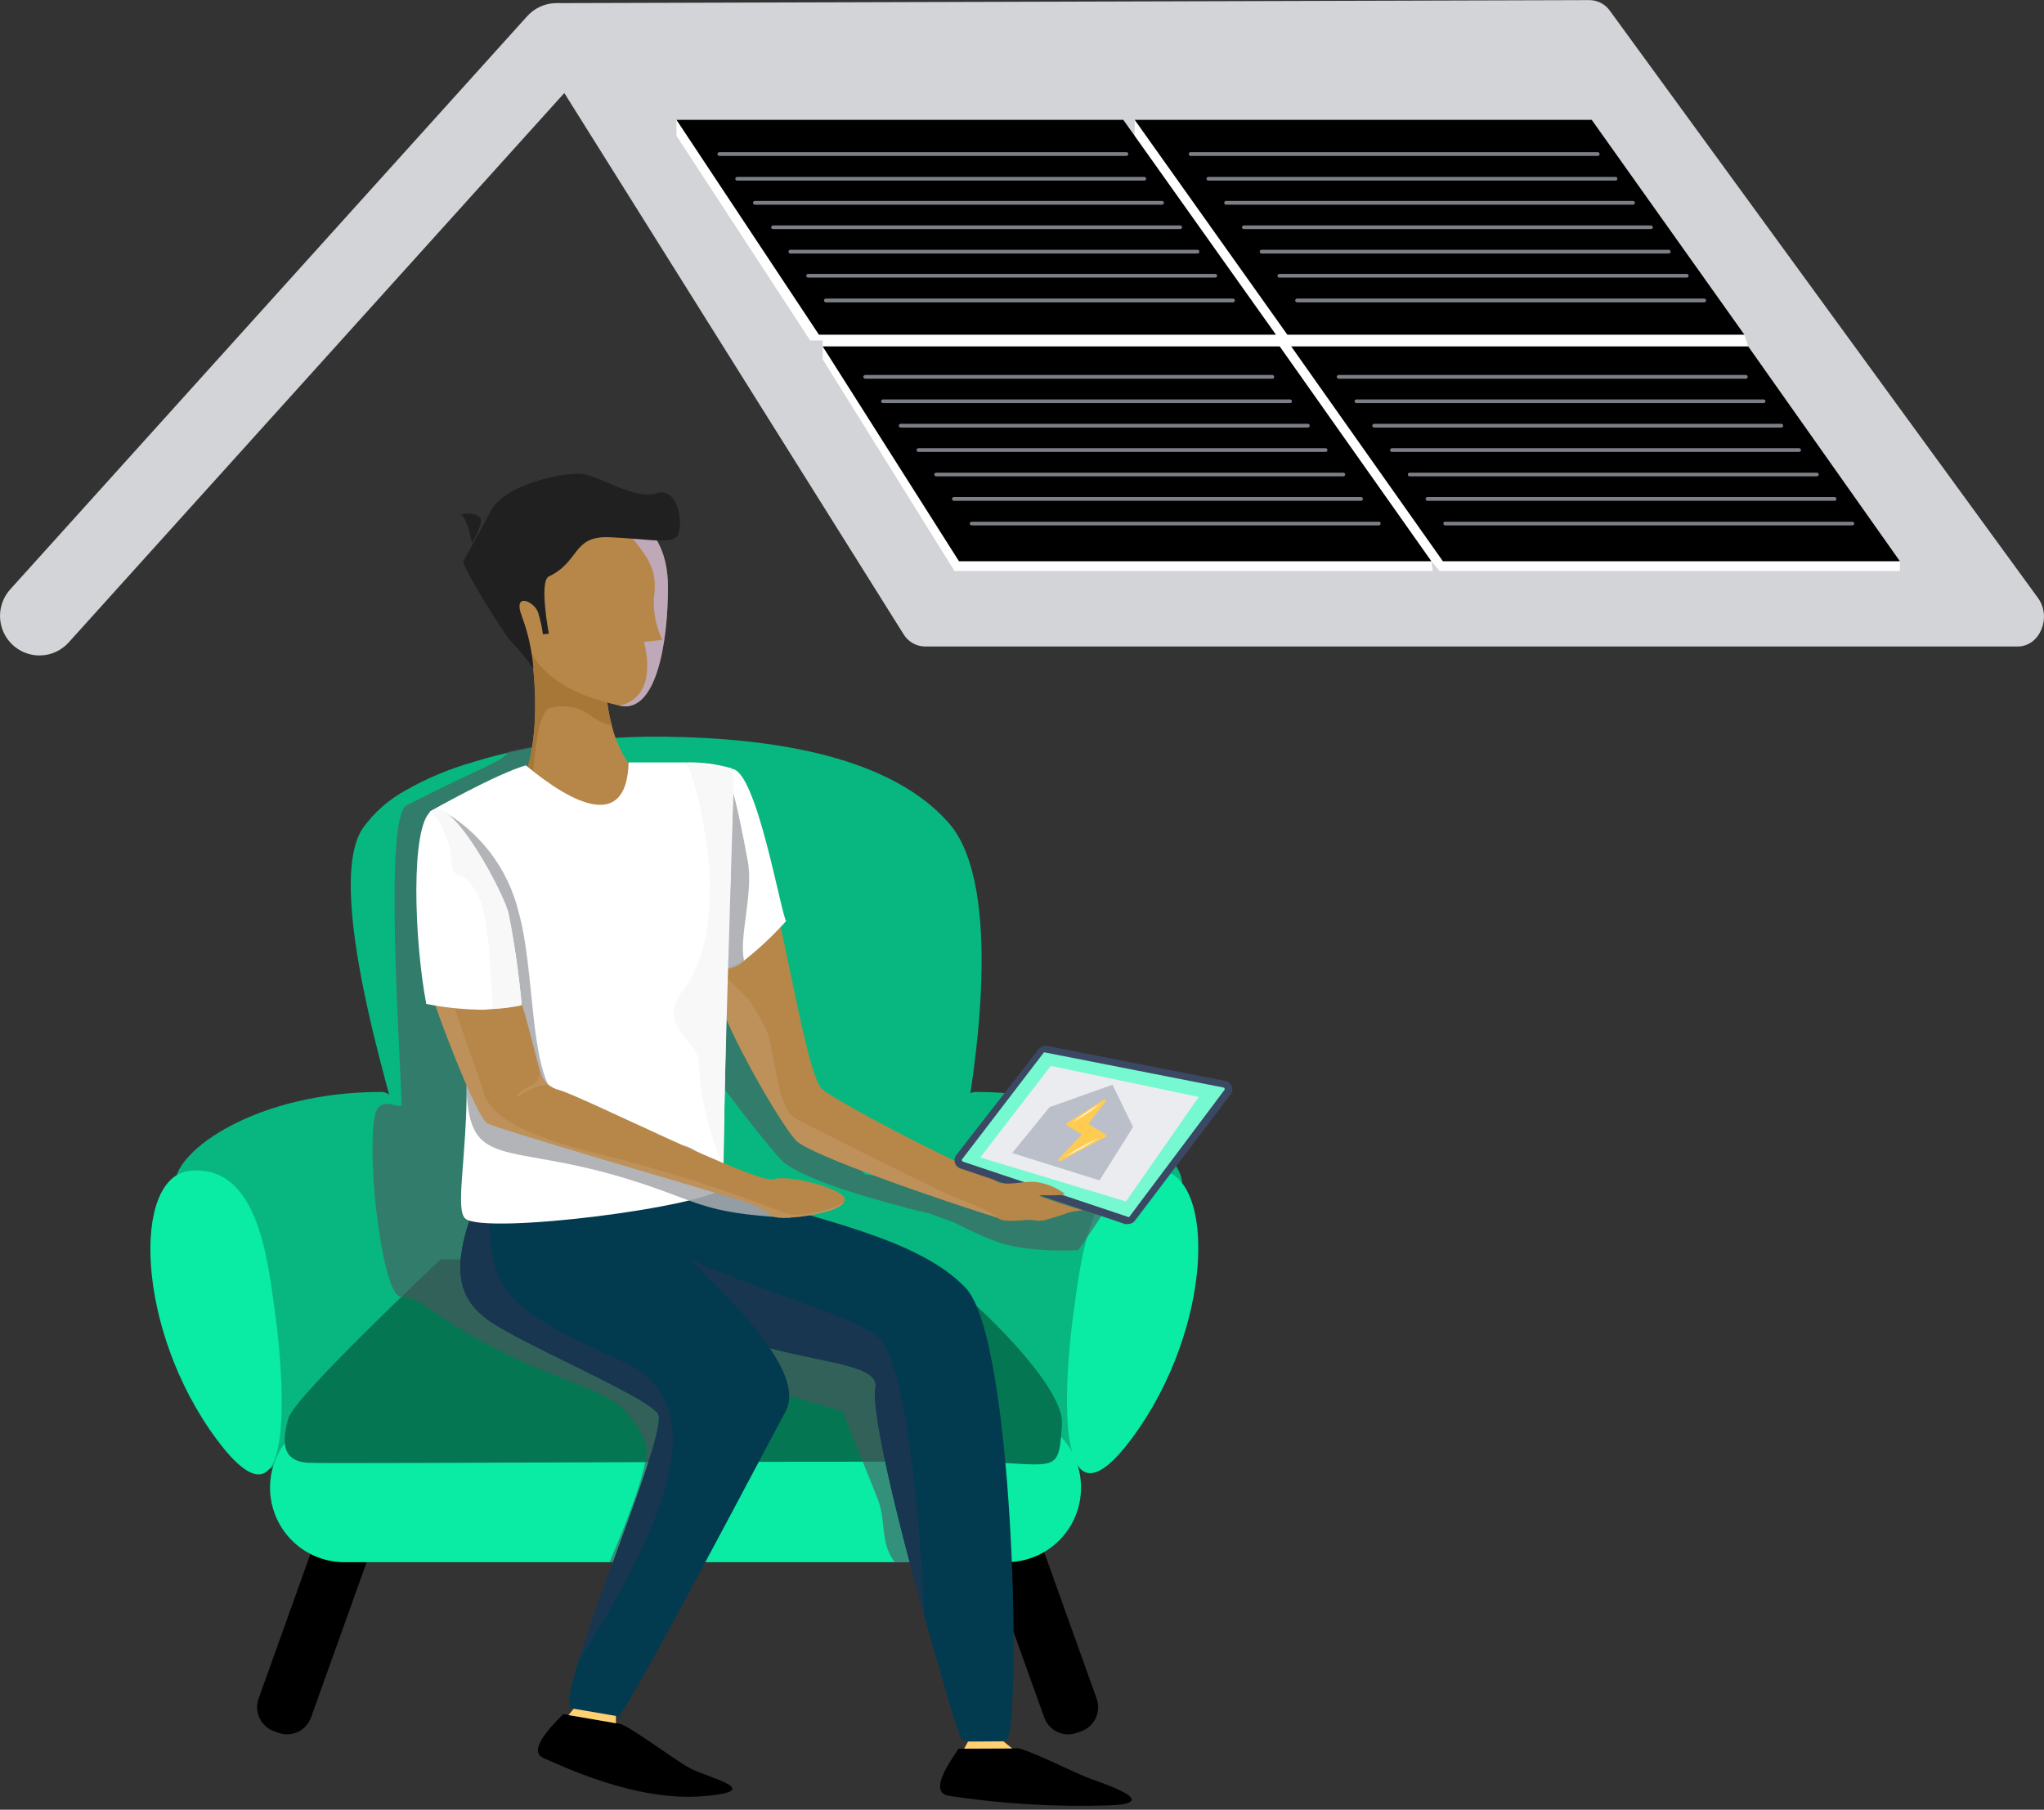
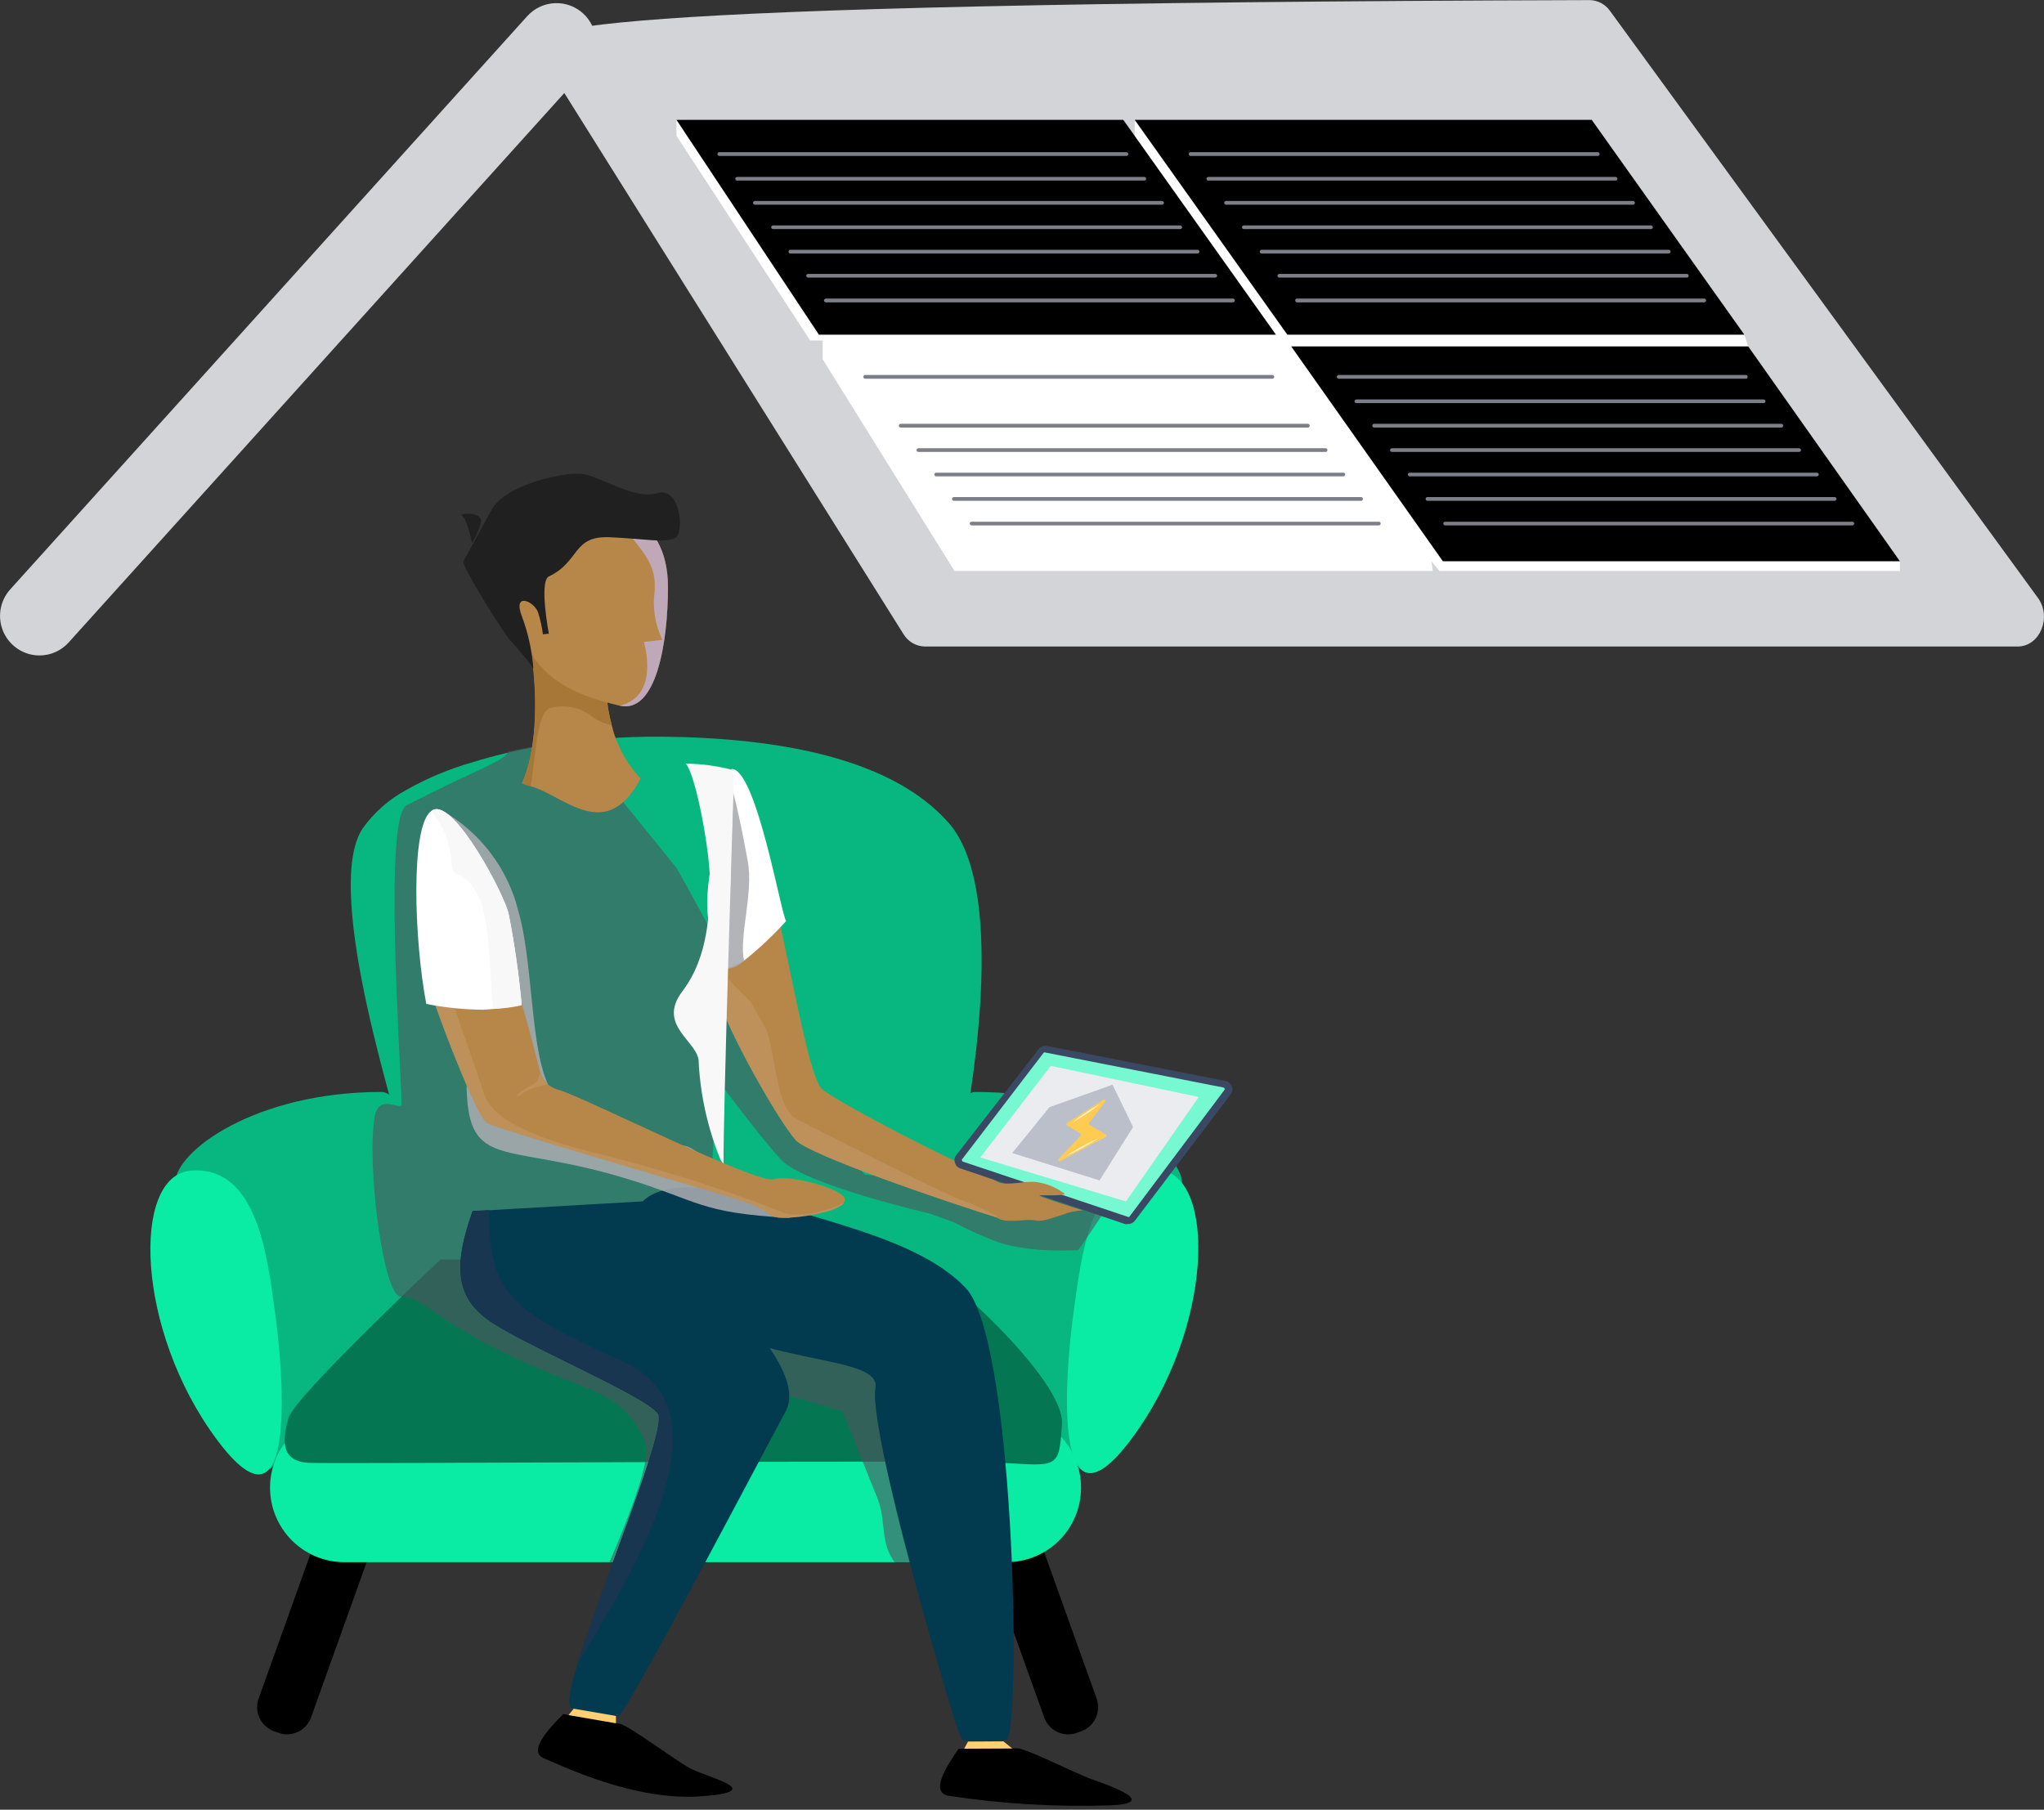
<svg xmlns="http://www.w3.org/2000/svg" width="227" height="201" viewBox="0 0 227 201" fill="none">
  <rect x="0" y="0" width="227" height="201" fill="#333333" stroke="none" />
-   <path d="M59.675 5.553L100.33 70.417C100.577 70.833 100.926 71.18 101.344 71.422C101.762 71.665 102.235 71.797 102.718 71.805H224.075C226.546 71.805 227.896 68.55 226.319 66.396L178.799 1.208C178.545 0.844 178.207 0.545 177.815 0.337C177.423 0.129 176.986 0.017 176.542 0.012L62.039 0.347C59.675 0.347 58.302 3.375 59.675 5.553Z" fill="#D3D4D7" />
+   <path d="M59.675 5.553L100.33 70.417C100.577 70.833 100.926 71.18 101.344 71.422C101.762 71.665 102.235 71.797 102.718 71.805H224.075C226.546 71.805 227.896 68.55 226.319 66.396L178.799 1.208C178.545 0.844 178.207 0.545 177.815 0.337C177.423 0.129 176.986 0.017 176.542 0.012C59.675 0.347 58.302 3.375 59.675 5.553Z" fill="#D3D4D7" />
  <path d="M75.125 13.309V15.08L89.978 37.818H91.364V39.901L106.002 63.417H159.122L158.967 62.34L159.874 63.417H211.001V62.34L194.153 38.476L193.724 37.172L126.013 13.309V16.133L75.125 13.309Z" fill="white" />
  <path d="M193.724 37.172H142.967L126.013 13.309H176.769L193.724 37.172Z" fill="black" />
  <path d="M211.001 62.338H160.244L143.397 38.475H194.154L211.001 62.338Z" fill="black" />
  <path d="M141.702 37.172H90.946L75.125 13.309H124.747L141.702 37.172Z" fill="black" />
-   <path d="M158.967 62.338H106.503L91.364 38.475H142.12L158.967 62.338Z" fill="black" />
  <path d="M4.382 72.799C3.535 72.798 2.706 72.551 1.995 72.087C1.285 71.624 0.724 70.964 0.381 70.188C0.037 69.411 -0.075 68.552 0.059 67.713C0.193 66.874 0.566 66.093 1.134 65.462L58.553 1.795C58.939 1.367 59.405 1.019 59.925 0.771C60.444 0.524 61.008 0.381 61.583 0.351C62.158 0.322 62.733 0.406 63.275 0.6C63.817 0.793 64.317 1.091 64.744 1.478C65.171 1.865 65.518 2.332 65.765 2.853C66.012 3.374 66.155 3.939 66.184 4.515C66.213 5.091 66.129 5.667 65.936 6.211C65.744 6.755 65.446 7.255 65.06 7.683L7.63 71.35C7.22 71.807 6.719 72.172 6.16 72.421C5.6 72.671 4.994 72.799 4.382 72.799Z" fill="#D3D4D7" />
  <path d="M141.308 42.065H96.08C96.027 42.062 95.977 42.04 95.939 42.003C95.902 41.965 95.88 41.915 95.877 41.862C95.877 41.807 95.898 41.754 95.936 41.714C95.973 41.674 96.025 41.65 96.08 41.647H141.308C141.363 41.65 141.414 41.674 141.452 41.714C141.49 41.754 141.511 41.807 141.511 41.862C141.508 41.915 141.486 41.965 141.448 42.003C141.411 42.04 141.361 42.062 141.308 42.065Z" fill="#7C7F87" />
-   <path d="M143.278 44.77H98.05C97.996 44.77 97.944 44.749 97.906 44.711C97.868 44.672 97.847 44.621 97.847 44.567C97.85 44.514 97.872 44.464 97.91 44.426C97.947 44.389 97.997 44.366 98.05 44.363H143.278C143.331 44.366 143.381 44.389 143.418 44.426C143.456 44.464 143.478 44.514 143.481 44.567C143.481 44.621 143.46 44.672 143.421 44.711C143.383 44.749 143.332 44.77 143.278 44.77Z" fill="#7C7F87" />
  <path d="M145.248 47.487H100.02C99.967 47.484 99.917 47.462 99.88 47.424C99.842 47.387 99.82 47.337 99.817 47.284C99.817 47.229 99.838 47.176 99.876 47.136C99.913 47.096 99.965 47.071 100.02 47.068H145.248C145.276 47.068 145.303 47.074 145.329 47.085C145.354 47.096 145.377 47.112 145.396 47.132C145.415 47.152 145.43 47.176 145.439 47.202C145.449 47.228 145.453 47.256 145.451 47.284C145.451 47.31 145.446 47.337 145.436 47.362C145.425 47.386 145.41 47.409 145.392 47.428C145.373 47.447 145.35 47.462 145.326 47.472C145.301 47.482 145.275 47.487 145.248 47.487Z" fill="#7C7F87" />
  <path d="M147.218 50.192H101.99C101.936 50.192 101.885 50.171 101.846 50.133C101.808 50.094 101.787 50.043 101.787 49.989C101.79 49.936 101.812 49.886 101.85 49.848C101.887 49.81 101.937 49.788 101.99 49.785H147.218C147.272 49.785 147.324 49.807 147.362 49.845C147.4 49.883 147.421 49.935 147.421 49.989C147.423 50.016 147.419 50.043 147.409 50.069C147.4 50.094 147.385 50.117 147.365 50.136C147.346 50.156 147.323 50.171 147.298 50.18C147.272 50.19 147.245 50.194 147.218 50.192Z" fill="#7C7F87" />
  <path d="M149.188 52.907H103.972C103.917 52.907 103.864 52.886 103.824 52.849C103.784 52.811 103.76 52.759 103.757 52.704C103.757 52.676 103.763 52.649 103.774 52.623C103.785 52.598 103.801 52.575 103.821 52.556C103.841 52.536 103.865 52.522 103.891 52.512C103.917 52.503 103.944 52.499 103.972 52.5H149.188C149.215 52.499 149.242 52.503 149.268 52.512C149.293 52.522 149.316 52.537 149.336 52.556C149.355 52.575 149.37 52.599 149.379 52.624C149.389 52.649 149.393 52.677 149.391 52.704C149.391 52.758 149.37 52.81 149.332 52.848C149.294 52.886 149.242 52.907 149.188 52.907Z" fill="#7C7F87" />
  <path d="M151.158 55.624H105.942C105.885 55.624 105.83 55.601 105.79 55.561C105.75 55.52 105.727 55.466 105.727 55.408C105.73 55.353 105.754 55.302 105.794 55.264C105.834 55.226 105.887 55.205 105.942 55.205H151.158C151.212 55.205 151.264 55.227 151.302 55.265C151.34 55.303 151.361 55.355 151.361 55.408C151.363 55.436 151.359 55.464 151.349 55.49C151.34 55.516 151.325 55.54 151.306 55.56C151.287 55.58 151.264 55.596 151.239 55.607C151.213 55.618 151.186 55.624 151.158 55.624Z" fill="#7C7F87" />
  <path d="M153.128 58.353H107.912C107.857 58.353 107.804 58.332 107.764 58.294C107.724 58.256 107.7 58.204 107.697 58.149C107.697 58.121 107.703 58.094 107.714 58.068C107.725 58.043 107.741 58.02 107.761 58.001C107.781 57.982 107.805 57.967 107.831 57.958C107.857 57.948 107.885 57.944 107.912 57.946H153.128C153.155 57.944 153.183 57.948 153.208 57.958C153.233 57.967 153.257 57.982 153.276 58.001C153.295 58.021 153.31 58.044 153.319 58.069C153.329 58.095 153.333 58.122 153.331 58.149C153.331 58.203 153.31 58.255 153.272 58.293C153.234 58.331 153.182 58.353 153.128 58.353Z" fill="#7C7F87" />
  <path d="M125.117 17.317H79.877C79.825 17.314 79.775 17.292 79.737 17.255C79.7 17.217 79.677 17.167 79.674 17.114C79.674 17.059 79.695 17.006 79.733 16.966C79.771 16.925 79.823 16.901 79.877 16.898H125.105C125.16 16.901 125.212 16.925 125.25 16.966C125.288 17.006 125.309 17.059 125.308 17.114C125.306 17.165 125.285 17.213 125.25 17.251C125.215 17.288 125.168 17.312 125.117 17.317Z" fill="#7C7F87" />
  <path d="M127.088 20.057H81.859C81.806 20.057 81.754 20.036 81.716 19.998C81.678 19.959 81.656 19.908 81.656 19.854C81.659 19.801 81.682 19.751 81.719 19.713C81.757 19.676 81.807 19.653 81.859 19.65H127.088C127.14 19.653 127.19 19.676 127.228 19.713C127.265 19.751 127.288 19.801 127.291 19.854C127.291 19.908 127.269 19.959 127.231 19.998C127.193 20.036 127.141 20.057 127.088 20.057Z" fill="#7C7F87" />
  <path d="M129.058 22.737H83.83C83.777 22.734 83.727 22.712 83.689 22.674C83.652 22.637 83.629 22.587 83.627 22.534C83.626 22.479 83.647 22.426 83.685 22.386C83.723 22.346 83.775 22.321 83.83 22.318H129.058C129.113 22.321 129.164 22.346 129.202 22.386C129.24 22.426 129.261 22.479 129.261 22.534C129.258 22.587 129.235 22.637 129.198 22.674C129.161 22.712 129.111 22.734 129.058 22.737Z" fill="#7C7F87" />
  <path d="M131.028 25.442H85.847C85.821 25.442 85.794 25.437 85.77 25.427C85.745 25.416 85.723 25.401 85.704 25.383C85.685 25.364 85.67 25.341 85.66 25.317C85.65 25.292 85.644 25.265 85.644 25.239C85.647 25.186 85.67 25.136 85.707 25.098C85.745 25.06 85.794 25.038 85.847 25.035H131.075C131.128 25.038 131.178 25.06 131.216 25.098C131.253 25.136 131.276 25.186 131.278 25.239C131.279 25.27 131.273 25.301 131.26 25.329C131.247 25.358 131.228 25.383 131.203 25.402C131.179 25.422 131.151 25.436 131.12 25.443C131.09 25.45 131.058 25.449 131.028 25.442Z" fill="#7C7F87" />
  <path d="M132.998 28.159H87.77C87.717 28.156 87.667 28.134 87.629 28.096C87.592 28.059 87.57 28.009 87.567 27.956C87.567 27.901 87.588 27.848 87.625 27.807C87.663 27.767 87.715 27.743 87.77 27.74H132.998C133.053 27.743 133.104 27.767 133.142 27.807C133.18 27.848 133.201 27.901 133.201 27.956C133.198 28.009 133.176 28.059 133.138 28.096C133.101 28.134 133.051 28.156 132.998 28.159Z" fill="#7C7F87" />
  <path d="M134.968 30.829H89.74C89.686 30.829 89.634 30.807 89.596 30.769C89.558 30.731 89.537 30.679 89.537 30.625C89.54 30.572 89.562 30.522 89.599 30.485C89.637 30.447 89.687 30.425 89.74 30.422H134.968C135.021 30.425 135.071 30.447 135.108 30.485C135.146 30.522 135.168 30.572 135.171 30.625C135.171 30.652 135.166 30.678 135.155 30.703C135.145 30.728 135.13 30.75 135.111 30.769C135.092 30.788 135.07 30.803 135.045 30.813C135.021 30.823 134.994 30.829 134.968 30.829Z" fill="#7C7F87" />
  <path d="M136.938 33.581H91.71C91.657 33.578 91.607 33.556 91.57 33.518C91.532 33.481 91.51 33.431 91.507 33.377C91.507 33.322 91.528 33.269 91.566 33.229C91.603 33.189 91.655 33.165 91.71 33.162H136.938C136.993 33.165 137.044 33.189 137.082 33.229C137.12 33.269 137.141 33.322 137.141 33.377C137.138 33.431 137.116 33.481 137.078 33.518C137.041 33.556 136.991 33.578 136.938 33.581Z" fill="#7C7F87" />
  <path d="M177.438 17.317H132.222C132.195 17.317 132.169 17.312 132.144 17.302C132.119 17.292 132.097 17.277 132.078 17.258C132.059 17.239 132.044 17.216 132.034 17.192C132.024 17.167 132.019 17.141 132.019 17.114C132.017 17.086 132.021 17.058 132.031 17.032C132.04 17.006 132.055 16.982 132.074 16.962C132.093 16.942 132.116 16.926 132.141 16.915C132.167 16.904 132.194 16.898 132.222 16.898H177.438C177.495 16.898 177.549 16.921 177.59 16.962C177.63 17.002 177.653 17.057 177.653 17.114C177.65 17.169 177.626 17.221 177.586 17.259C177.546 17.296 177.493 17.317 177.438 17.317Z" fill="#7C7F87" />
  <path d="M179.42 20.057H134.192C134.165 20.059 134.138 20.055 134.112 20.045C134.087 20.036 134.064 20.021 134.044 20.002C134.025 19.982 134.01 19.959 134.001 19.934C133.991 19.908 133.987 19.881 133.989 19.854C133.989 19.8 134.01 19.748 134.048 19.71C134.086 19.672 134.138 19.65 134.192 19.65H179.42C179.473 19.653 179.523 19.676 179.56 19.713C179.598 19.751 179.62 19.801 179.623 19.854C179.623 19.908 179.601 19.959 179.563 19.998C179.525 20.036 179.474 20.057 179.42 20.057Z" fill="#7C7F87" />
  <path d="M181.366 22.737H136.162C136.108 22.737 136.056 22.716 136.018 22.678C135.98 22.64 135.959 22.588 135.959 22.534C135.957 22.506 135.961 22.478 135.971 22.452C135.98 22.426 135.995 22.402 136.014 22.382C136.033 22.362 136.056 22.346 136.081 22.335C136.107 22.324 136.134 22.318 136.162 22.318H181.366C181.421 22.321 181.473 22.346 181.51 22.386C181.548 22.426 181.569 22.479 181.569 22.534C181.566 22.587 181.544 22.637 181.506 22.674C181.469 22.712 181.419 22.734 181.366 22.737Z" fill="#7C7F87" />
  <path d="M183.36 25.442H138.132C138.105 25.442 138.079 25.437 138.054 25.427C138.03 25.416 138.007 25.401 137.988 25.383C137.97 25.364 137.955 25.341 137.944 25.317C137.934 25.292 137.929 25.265 137.929 25.239C137.932 25.186 137.954 25.136 137.992 25.098C138.029 25.06 138.079 25.038 138.132 25.035H183.36C183.413 25.038 183.463 25.06 183.5 25.098C183.538 25.136 183.56 25.186 183.563 25.239C183.563 25.265 183.558 25.292 183.548 25.317C183.537 25.341 183.522 25.364 183.504 25.383C183.485 25.401 183.462 25.416 183.438 25.427C183.413 25.437 183.387 25.442 183.36 25.442Z" fill="#7C7F87" />
  <path d="M185.33 28.159H140.102C140.049 28.156 139.999 28.134 139.962 28.096C139.924 28.059 139.902 28.009 139.899 27.956C139.899 27.901 139.92 27.848 139.958 27.807C139.995 27.767 140.047 27.743 140.102 27.74H185.33C185.385 27.743 185.437 27.767 185.474 27.807C185.512 27.848 185.533 27.901 185.533 27.956C185.53 28.009 185.508 28.059 185.47 28.096C185.433 28.134 185.383 28.156 185.33 28.159Z" fill="#7C7F87" />
  <path d="M187.336 30.829H142.072C142.018 30.829 141.967 30.807 141.928 30.769C141.89 30.731 141.869 30.679 141.869 30.625C141.872 30.572 141.894 30.522 141.932 30.485C141.969 30.447 142.019 30.425 142.072 30.422H187.336C187.389 30.425 187.439 30.447 187.476 30.485C187.514 30.522 187.536 30.572 187.539 30.625C187.539 30.679 187.517 30.731 187.479 30.769C187.441 30.807 187.39 30.829 187.336 30.829Z" fill="#7C7F87" />
  <path d="M189.27 33.581H144.042C143.989 33.578 143.939 33.556 143.902 33.518C143.864 33.481 143.842 33.431 143.839 33.377C143.839 33.322 143.86 33.269 143.898 33.229C143.936 33.189 143.987 33.165 144.042 33.162H189.27C189.325 33.165 189.377 33.189 189.414 33.229C189.452 33.269 189.473 33.322 189.473 33.377C189.47 33.431 189.448 33.481 189.41 33.518C189.373 33.556 189.323 33.578 189.27 33.581Z" fill="#7C7F87" />
  <path d="M193.891 42.065H148.675C148.62 42.065 148.567 42.044 148.527 42.007C148.487 41.969 148.463 41.917 148.46 41.862C148.46 41.805 148.482 41.75 148.523 41.71C148.563 41.669 148.618 41.647 148.675 41.647H193.891C193.919 41.646 193.946 41.652 193.971 41.663C193.997 41.674 194.02 41.69 194.039 41.71C194.058 41.73 194.073 41.754 194.082 41.78C194.091 41.806 194.096 41.834 194.094 41.862C194.094 41.916 194.073 41.968 194.034 42.006C193.996 42.044 193.945 42.065 193.891 42.065Z" fill="#7C7F87" />
  <path d="M195.861 44.77H150.645C150.617 44.772 150.59 44.768 150.564 44.758C150.537 44.749 150.514 44.734 150.494 44.715C150.473 44.696 150.457 44.673 150.446 44.648C150.435 44.622 150.43 44.594 150.43 44.567C150.433 44.512 150.457 44.46 150.497 44.422C150.537 44.384 150.59 44.363 150.645 44.363H195.861C195.915 44.363 195.966 44.385 196.004 44.423C196.043 44.461 196.064 44.513 196.064 44.567C196.066 44.594 196.062 44.621 196.052 44.647C196.042 44.672 196.028 44.695 196.008 44.715C195.989 44.734 195.966 44.749 195.941 44.758C195.915 44.768 195.888 44.772 195.861 44.77Z" fill="#7C7F87" />
  <path d="M197.831 47.487H152.615C152.56 47.487 152.507 47.466 152.467 47.428C152.427 47.391 152.403 47.339 152.4 47.284C152.4 47.227 152.423 47.172 152.463 47.132C152.503 47.091 152.558 47.068 152.615 47.068H197.831C197.859 47.068 197.886 47.074 197.911 47.085C197.937 47.096 197.96 47.112 197.979 47.132C197.998 47.152 198.013 47.176 198.022 47.202C198.032 47.228 198.036 47.256 198.034 47.284C198.034 47.31 198.029 47.337 198.018 47.362C198.008 47.386 197.993 47.409 197.974 47.428C197.956 47.447 197.933 47.462 197.909 47.472C197.884 47.482 197.858 47.487 197.831 47.487Z" fill="#7C7F87" />
  <path d="M199.801 50.192H154.585C154.557 50.194 154.53 50.19 154.504 50.18C154.478 50.171 154.454 50.156 154.434 50.137C154.413 50.118 154.397 50.095 154.387 50.069C154.376 50.044 154.37 50.016 154.37 49.989C154.373 49.934 154.397 49.882 154.437 49.844C154.477 49.806 154.53 49.785 154.585 49.785H199.801C199.856 49.785 199.909 49.806 199.949 49.844C199.989 49.882 200.013 49.934 200.016 49.989C200.016 50.016 200.01 50.044 199.999 50.069C199.988 50.095 199.972 50.118 199.952 50.137C199.932 50.156 199.908 50.171 199.882 50.18C199.856 50.19 199.829 50.194 199.801 50.192Z" fill="#7C7F87" />
  <path d="M201.771 52.907H156.555C156.501 52.907 156.45 52.886 156.412 52.848C156.373 52.81 156.352 52.758 156.352 52.704C156.35 52.677 156.354 52.649 156.364 52.624C156.374 52.599 156.388 52.575 156.408 52.556C156.427 52.537 156.45 52.522 156.475 52.512C156.501 52.503 156.528 52.499 156.555 52.5H201.771C201.799 52.499 201.827 52.503 201.853 52.512C201.879 52.522 201.902 52.536 201.922 52.556C201.943 52.575 201.959 52.598 201.97 52.623C201.981 52.649 201.986 52.676 201.986 52.704C201.983 52.759 201.959 52.811 201.919 52.849C201.879 52.886 201.826 52.907 201.771 52.907Z" fill="#7C7F87" />
  <path d="M203.741 55.624H158.525C158.497 55.624 158.47 55.618 158.445 55.607C158.419 55.596 158.396 55.58 158.377 55.56C158.358 55.54 158.343 55.516 158.334 55.49C158.325 55.464 158.32 55.436 158.322 55.408C158.322 55.355 158.344 55.303 158.382 55.265C158.42 55.227 158.471 55.205 158.525 55.205H203.741C203.796 55.205 203.849 55.226 203.889 55.264C203.929 55.302 203.953 55.353 203.956 55.408C203.956 55.466 203.934 55.52 203.893 55.561C203.853 55.601 203.798 55.624 203.741 55.624Z" fill="#7C7F87" />
  <path d="M205.723 58.353H160.495C160.441 58.353 160.39 58.331 160.352 58.293C160.314 58.255 160.292 58.203 160.292 58.149C160.29 58.122 160.294 58.095 160.304 58.069C160.314 58.044 160.328 58.021 160.348 58.001C160.367 57.982 160.39 57.967 160.415 57.958C160.441 57.948 160.468 57.944 160.495 57.946H205.723C205.777 57.946 205.829 57.967 205.867 58.005C205.905 58.044 205.926 58.095 205.926 58.149C205.923 58.202 205.901 58.252 205.864 58.29C205.826 58.327 205.776 58.35 205.723 58.353Z" fill="#7C7F87" />
  <path d="M119.588 192.464L120.082 192.287C121.553 191.757 122.317 190.133 121.789 188.659L114.91 169.454C114.382 167.98 112.761 167.214 111.291 167.743L110.796 167.921C109.325 168.451 108.561 170.075 109.089 171.549L115.968 190.753C116.496 192.228 118.117 192.994 119.588 192.464Z" fill="black" />
  <path d="M39.715 167.916L39.221 167.738C37.75 167.208 36.129 167.974 35.601 169.449L28.722 188.653C28.194 190.127 28.958 191.752 30.429 192.281L30.923 192.459C32.394 192.988 34.015 192.222 34.543 190.748L41.422 171.544C41.95 170.069 41.186 168.445 39.715 167.916Z" fill="black" />
  <path d="M106.993 126.053L105.799 130.361L105.166 132.647L103.972 137.075V137.302L103.065 140.57L85.692 140.929L48.416 141.683C48.416 141.683 45.61 132.109 44.989 128.829C44.919 128.523 44.875 128.21 44.858 127.896C44.858 126.173 35.581 99.006 40.285 91.993C41.562 90.215 43.229 88.754 45.156 87.721C47.448 86.424 49.885 85.403 52.416 84.681C54.765 83.953 57.158 83.373 59.58 82.946L60.141 82.862C64.585 82.133 69.082 81.784 73.585 81.821C86.54 81.953 99.041 84.215 105.357 91.395C111.673 98.576 108.139 119.854 106.993 126.053Z" fill="#08B77F" />
  <path d="M131.278 131.416C131.278 127.826 122.3 121.279 108.366 121.279C104.414 121.279 101.321 140.427 101.668 142.474C102.014 144.52 120.771 163.19 120.771 163.19L131.278 131.416Z" fill="#08B77F" />
  <path d="M19.45 131.416C19.45 127.826 28.429 121.279 42.362 121.279C46.315 121.279 49.407 140.427 49.061 142.474C48.715 144.52 29.957 163.19 29.957 163.19L19.45 131.416Z" fill="#08B77F" />
  <path d="M128.664 129.896C135.159 130.482 134.741 147.548 125.738 159.707C116.736 171.866 118.3 152.407 119.207 145.92C120.067 139.733 121.094 129.202 128.664 129.896Z" fill="#0AEBA4" />
  <path d="M21.122 130.033C14.626 130.619 15.032 147.685 24.047 159.844C33.061 172.003 31.473 152.544 30.578 146.057C29.73 139.87 28.68 129.339 21.122 130.033Z" fill="#0AEBA4" />
  <path d="M120.055 165.235C120.055 167.426 119.187 169.528 117.643 171.078C116.098 172.629 114.003 173.501 111.817 173.504H38.566C37.455 173.547 36.347 173.364 35.309 172.967C34.27 172.57 33.322 171.968 32.521 171.195C31.721 170.422 31.084 169.496 30.649 168.471C30.213 167.445 29.989 166.343 29.989 165.229C29.989 164.115 30.213 163.012 30.649 161.987C31.084 160.962 31.721 160.035 32.521 159.263C33.322 158.49 34.27 157.887 35.309 157.49C36.347 157.094 37.455 156.911 38.566 156.953H111.817C112.9 156.953 113.974 157.168 114.975 157.584C115.976 158.001 116.885 158.611 117.65 159.38C118.416 160.15 119.022 161.063 119.435 162.067C119.847 163.072 120.058 164.148 120.055 165.235Z" fill="#0AEBA4" />
  <path d="M101.632 139.889C104.247 140.583 118.264 153.161 117.942 158.163C117.619 163.166 117.488 162.818 111.291 162.471C105.094 162.124 37.002 162.615 34.267 162.471C30.876 162.292 31.509 159.48 32.023 157.529C32.655 155.135 48.929 139.889 48.929 139.889H101.632Z" fill="#057652" />
  <path opacity="0.59" d="M110.646 173.504H99.363C97.692 171.338 98.456 168.921 97.441 166.396C94.659 159.454 93.859 157.516 93.668 156.953L93.572 156.738L85.847 154.512L77.979 173.504H67.687C69.956 168.239 72.355 161.968 71.687 160.34C71.208 159.073 70.495 157.908 69.585 156.905C67.866 155.05 65.669 154.38 60.977 152.477C48.583 147.427 47.27 143.945 44.488 144.004C42.577 144.004 40.691 129.332 41.61 124.031C42.088 121.302 44.607 123.504 44.595 122.606C44.464 116.898 42.601 90.761 45.156 89.444C53.729 85.052 55.771 84.657 56.487 83.461C58.66 82.982 59.389 82.886 61.908 82.443C62.087 82.443 63.89 82.778 64.093 82.754L75.161 96.433C80.618 106.187 87.925 120.261 87.925 120.261L96.032 130.457L109.261 131.75L116.258 124.246L127.899 126.352C127.899 126.759 120.031 138.559 119.745 138.846C119.745 138.846 113.906 139.265 110.193 137.721C108.741 137.146 107.322 136.491 105.942 135.759L103.172 134.765C103.172 134.765 89.262 131.558 86.719 128.782C84.176 126.005 79.937 120.201 79.734 120.057C79.889 120.452 78.767 128.674 79.233 131.809C79.4 132.863 85.895 135.4 89.561 140.761C92.928 145.716 97.071 151.616 100.724 156.798C105.321 163.32 109.082 168.765 109.56 169.591C110.056 170.854 110.42 172.166 110.646 173.504Z" fill="#50545F" />
  <path d="M106.802 193.155C106.348 192.545 104.342 185.472 102.683 179.608C99.948 169.878 96.713 157.001 97.226 154.153C98.014 149.593 78.122 152.597 72.057 140.57C71.428 139.388 70.959 138.129 70.66 136.824C69.263 129.811 81 132.3 81 132.3C90.552 135.46 101.99 137.458 107.267 143.071C112.545 148.684 113.405 189.266 111.924 193.107C111.876 193.43 107.232 193.718 106.802 193.155Z" fill="#023A50" />
-   <path d="M97.226 154.153C98.014 149.594 78.122 152.597 72.057 140.57C71.428 139.389 70.959 138.129 70.66 136.824C79.591 142.281 94.647 145.752 97.608 148.588C100.569 151.425 102.145 167.94 102.683 179.608C99.948 169.879 96.737 157.001 97.226 154.153Z" fill="#183650" />
  <path d="M71.15 86.466C67.269 93.802 62.577 88.296 58.935 87.327C58.607 87.247 58.287 87.135 57.98 86.992C59.508 83.629 59.854 78.04 58.971 72.152L67.329 76.808C67.405 78.07 67.609 79.321 67.938 80.542C68.472 82.764 69.58 84.807 71.15 86.466Z" fill="#B68748" />
  <path d="M67.938 80.542C67.171 80.4 66.445 80.09 65.812 79.632C65.179 79.114 64.433 78.752 63.635 78.576C62.836 78.399 62.008 78.412 61.215 78.615C59.484 78.866 59.472 84.934 58.911 87.327C58.583 87.247 58.263 87.135 57.956 86.992C59.484 83.629 59.831 78.04 58.947 72.152L67.305 76.808C67.389 78.071 67.601 79.322 67.938 80.542Z" fill="#A77738" />
  <path d="M74.182 65.21C74.182 71.457 72.857 79.32 68.809 78.374C64.177 77.309 58.063 75.179 57.574 67.699C57.192 61.476 58.111 57.587 65.585 56.725C67.1 56.516 68.642 56.736 70.039 57.359C72.511 58.508 74.182 61.105 74.182 65.21Z" fill="#B68748" />
  <g style="mix-blend-mode:overlay" opacity="0.74">
    <path d="M74.182 65.21C74.182 71.457 72.857 79.32 68.809 78.374C73.358 77.321 71.508 71.302 71.508 71.302L73.561 71.062C72.877 69.643 72.553 68.077 72.618 66.503C73.096 62.852 71.902 61.859 68.654 57.838L70.039 57.359C72.511 58.508 74.182 61.105 74.182 65.21Z" fill="#C2B3DD" />
  </g>
  <path d="M51.437 62.386C51.628 63.451 55.843 70.165 56.571 71.026C57.529 72.034 58.419 73.106 59.233 74.234C59.083 72.278 58.661 70.352 57.98 68.513C56.857 65.665 59.377 66.79 59.771 68.058C60.013 68.84 60.188 69.641 60.296 70.452L60.953 70.38C60.953 70.38 59.842 64.552 60.953 64.025C64.439 62.374 63.532 59.466 67.758 59.669C71.985 59.873 73.728 60.315 74.922 59.789C76.116 59.262 75.543 53.961 72.988 54.774C70.433 55.588 66.493 52.764 64.511 52.62C62.529 52.477 56.153 53.757 54.565 56.665C52.977 59.573 51.437 62.386 51.437 62.386Z" fill="#202020" />
  <path d="M52.416 60.292C52.285 59.681 51.819 57.551 51.294 57.276C50.768 57.001 53.837 56.713 53.383 58.15C53.17 58.908 52.844 59.631 52.416 60.292Z" fill="#202020" />
  <path d="M87.244 156.775C86.05 158.929 69.406 190.655 68.654 190.655C66.889 190.701 65.133 190.383 63.496 189.722C62.947 189.47 63.305 187.555 64.153 184.767C66.803 175.983 74.206 158.534 73.06 156.99C71.543 154.944 57.431 149.068 54.028 146.483C50.625 143.898 50.35 140.499 52.487 134.515L54.302 134.42L73.478 133.307C73.888 134.515 74.126 135.777 74.182 137.052C74.111 138.417 90.408 150.959 87.244 156.775Z" fill="#023A50" />
  <path d="M112.784 133.677C112.581 133.677 113.213 136.07 111.434 135.46C104.784 133.401 89.883 128.279 88.391 126.652C86.48 124.569 80.606 114.146 79.925 111.094C79.71 109.871 79.566 108.636 79.495 107.396C79.03 101.412 81.883 90.989 83.268 92.113C85.967 94.375 89.167 119.172 91.316 120.979C92.629 122.104 100.868 126.508 107.064 129.428L109.07 130.374C112.079 131.75 111.578 132.181 112.127 132.265C113.882 132.48 113.787 133.677 112.784 133.677Z" fill="#B68748" />
  <g style="mix-blend-mode:multiply" opacity="0.5">
    <path d="M111.434 135.46C104.784 133.402 89.883 128.28 88.391 126.652C86.48 124.57 80.606 114.146 79.925 111.094C79.71 109.871 79.566 108.637 79.495 107.396L83.316 111.202C85.298 114.697 85.215 114.134 85.788 117.066C86.361 119.998 86.767 123.361 88.391 124.247C90.014 125.132 105.691 133.007 106.515 133.186C108.217 133.802 109.863 134.562 111.434 135.46Z" fill="#C59B6D" />
  </g>
  <path d="M64.153 184.754C66.803 175.969 74.206 158.521 73.06 156.977C71.543 154.931 57.431 149.055 54.028 146.47C50.625 143.885 50.35 140.486 52.487 134.502L54.302 134.406C54.302 144.052 56.834 145.548 69.394 151.34C81.334 156.798 70.326 174.641 64.153 184.754Z" fill="#183650" />
-   <path d="M80.355 129.213C80.355 129.955 80.618 131.738 80.594 131.774C78.648 134.072 53.92 137.147 51.699 135.364C50.505 134.395 51.831 128.746 51.831 120.537C51.831 115.235 54.386 109.766 54.219 107.288C53.98 102.238 46.589 94.124 47.759 90.115C47.759 90.115 55.114 85.95 58.398 85.005C63.663 89.385 69.597 92.293 69.812 84.682H70.612H76.093C77.848 84.627 79.602 84.853 81.286 85.352C81.071 87.075 80.343 128.842 80.355 129.213Z" fill="white" />
  <g style="mix-blend-mode:multiply" opacity="0.88">
    <path d="M87.65 135.258C77.585 134.731 77.728 133.379 69.394 130.854C56.081 126.832 52.093 130.004 51.819 120.885C52.01 116.098 53.108 109.551 53.013 107.062C52.774 102.024 46.673 94.209 47.831 90.164L49.025 89.984C51.146 91.175 53.001 92.79 54.474 94.73C55.946 96.669 57.006 98.891 57.586 101.258C59.472 107.924 58.708 118.958 61.968 122.129C72.427 132.266 73.597 125.217 77.239 127.826C80.427 130.159 93.883 133.283 87.65 135.258Z" fill="#A8AAAF" />
  </g>
  <path d="M93.835 133.246C93.824 133.391 93.76 133.528 93.656 133.629C93.656 133.629 93.656 133.629 93.656 133.701C93.656 133.701 93.656 133.773 93.656 133.701C93.247 134.025 92.782 134.268 92.283 134.419C90.732 134.893 89.127 135.171 87.507 135.245C84.832 135.388 86.516 134.622 81.788 133.174C77.06 131.726 55.138 125.371 54.111 124.749C53.084 124.127 49.789 115.821 48.141 111.07C48.437 111.339 48.798 111.524 49.189 111.606C49.579 111.688 49.984 111.664 50.362 111.537C50.625 111.453 51.425 111.752 51.688 111.645L52.058 111.501C54.183 110.735 57.335 110.149 57.801 111.142C58.266 112.135 59.711 118.179 60.033 119.172C60.187 119.678 60.486 120.128 60.893 120.465C61.24 120.753 61.649 120.957 62.087 121.063C64.797 121.829 84.044 131.547 85.895 130.972C87.746 130.398 93.919 132.109 93.835 133.246Z" fill="#B68748" />
  <g style="mix-blend-mode:multiply" opacity="0.5">
    <path d="M51.64 111.645C51.377 111.753 50.577 111.454 50.315 111.537C50.315 111.322 50.72 111.992 50.637 111.777C50.792 111.872 51.747 111.597 51.64 111.645Z" fill="#C59B6D" />
  </g>
  <g style="mix-blend-mode:multiply" opacity="0.5">
    <path d="M93.656 133.629C93.656 133.629 93.656 133.629 93.656 133.701C93.656 133.701 93.656 133.773 93.656 133.701C93.247 134.025 92.782 134.268 92.283 134.419C90.732 134.893 89.127 135.171 87.507 135.245C84.832 135.388 86.516 134.622 81.788 133.174C77.06 131.726 55.138 125.372 54.111 124.749C53.084 124.127 49.789 115.821 48.141 111.07C48.437 111.339 48.798 111.524 49.189 111.606C49.579 111.688 49.984 111.664 50.362 111.537C50.971 113.488 53.502 120.561 53.538 120.764C54.052 123.229 56.272 125.551 65.633 127.945C72.76 129.663 79.765 131.858 86.6 134.515C88.725 135.544 91.937 134.395 93.656 133.629Z" fill="#C59B6D" />
  </g>
  <g style="mix-blend-mode:multiply" opacity="0.5">
    <path d="M60.833 120.464C59.899 120.56 58.998 120.862 58.195 121.35C56.846 122.367 57.347 121.434 58.565 120.787C59.783 120.141 59.615 120.177 59.986 119.172C60.138 119.676 60.432 120.125 60.833 120.464Z" fill="#C59B6D" />
  </g>
  <path d="M57.932 111.501C56.566 111.844 55.171 112.06 53.765 112.148C51.608 112.14 49.457 111.923 47.341 111.501C45.992 104.405 45.574 91.791 47.867 90.103L48.082 89.96C50.47 88.763 56.117 99.534 56.499 101.556C57.147 104.844 57.625 108.164 57.932 111.501Z" fill="white" />
  <path d="M57.932 111.657C56.895 111.884 55.84 112.02 54.78 112.064C54.434 109.539 54.481 102.047 53.132 99.534C51.246 95.944 50.494 98.193 50.135 95.944C50.088 93.79 49.285 91.722 47.867 90.103L48.082 89.96C50.47 88.763 56.117 99.534 56.499 101.556C57.148 104.897 57.626 108.268 57.932 111.657Z" fill="#F8F8F8" />
  <path d="M87.304 102.299C85.873 103.891 84.311 105.36 82.635 106.691C81.578 107.34 80.392 107.748 79.161 107.888C79.006 107.218 79.03 105.04 78.648 102.299C78.653 102.208 78.653 102.116 78.648 102.024C78.015 97.357 80.403 91.169 80.57 87.819C80.577 87.304 80.633 86.791 80.737 86.287C80.88 85.676 81.095 85.365 81.382 85.413C84.068 85.88 86.719 101.438 87.304 102.299Z" fill="white" />
  <g style="mix-blend-mode:multiply" opacity="0.88">
    <path d="M80.773 107.589C80.916 100.743 81.179 98.29 81.143 96.387C81.143 94.676 81.394 90.296 81.418 88.01C81.979 90.008 82.612 93.275 83.041 95.621C83.71 99.151 82.027 104.142 82.636 106.679C82.401 106.947 82.115 107.166 81.796 107.322C81.476 107.478 81.128 107.569 80.773 107.589Z" fill="#A8AAAF" />
  </g>
  <path d="M80.355 129.214C80.355 129.214 80.128 129.082 79.985 128.723C78.614 125.336 77.807 121.746 77.597 118.096C77.764 115.703 72.821 114.003 75.782 110.102C78.743 106.2 78.791 101.162 78.839 97.979C78.886 94.795 77.322 86.167 76.164 84.814C77.926 84.833 79.678 85.07 81.382 85.52C81.491 86.366 81.511 87.22 81.442 88.07C81.394 90.296 80.307 123.685 80.355 129.214Z" fill="#F8F8F8" />
  <path d="M106.503 128.482L115.661 116.718C115.722 116.637 115.805 116.575 115.9 116.539C115.995 116.503 116.099 116.494 116.198 116.515L135.995 120.404C136.086 120.422 136.172 120.463 136.244 120.523C136.316 120.583 136.371 120.66 136.404 120.748C136.438 120.835 136.448 120.93 136.435 121.023C136.422 121.116 136.386 121.203 136.329 121.278L125.667 135.34C125.596 135.432 125.498 135.5 125.387 135.535C125.275 135.569 125.156 135.568 125.046 135.531L106.754 129.356C106.673 129.324 106.6 129.273 106.541 129.208C106.482 129.143 106.439 129.065 106.415 128.981C106.39 128.897 106.386 128.808 106.401 128.721C106.417 128.635 106.451 128.553 106.503 128.482Z" fill="#76F9D0" />
  <path d="M125.249 135.95C125.146 135.968 125.041 135.968 124.938 135.95L106.658 129.775C106.512 129.729 106.38 129.646 106.274 129.536C106.167 129.425 106.09 129.289 106.05 129.141C106.003 128.997 105.993 128.845 106.02 128.696C106.047 128.548 106.111 128.409 106.205 128.291L115.351 116.527C115.46 116.389 115.603 116.283 115.767 116.22C115.931 116.157 116.109 116.139 116.282 116.168L136.09 120.057C136.249 120.088 136.397 120.16 136.52 120.264C136.644 120.369 136.738 120.504 136.795 120.656C136.854 120.806 136.873 120.969 136.85 121.128C136.827 121.288 136.763 121.439 136.663 121.565L126.001 135.627C125.908 135.734 125.792 135.819 125.662 135.875C125.531 135.931 125.39 135.957 125.249 135.95ZM106.838 128.77C106.819 128.816 106.819 128.867 106.838 128.913C106.845 128.939 106.858 128.963 106.877 128.981C106.896 129 106.919 129.014 106.945 129.021L125.249 135.149C125.273 135.166 125.302 135.176 125.332 135.176C125.362 135.176 125.392 135.166 125.416 135.149L135.995 121.039C136.009 121.017 136.016 120.993 136.016 120.967C136.016 120.942 136.009 120.917 135.995 120.895C135.986 120.868 135.971 120.844 135.95 120.825C135.929 120.806 135.903 120.793 135.875 120.787L116.079 116.898C116.055 116.886 116.028 116.88 116.001 116.88C115.975 116.88 115.948 116.886 115.924 116.898L106.838 128.77Z" fill="#3B4863" />
  <path d="M108.867 128.555L116.7 118.383L133.129 121.841L125.046 133.438L108.867 128.555Z" fill="#EBECEF" />
  <path d="M112.413 128.064L116.557 122.966L123.553 120.477L125.834 125.18L122.109 131.104L112.413 128.064Z" fill="#BBBFC9" />
  <path d="M122.598 122.116L118.491 124.737C118.468 124.749 118.45 124.768 118.437 124.79C118.424 124.812 118.417 124.837 118.417 124.863C118.417 124.888 118.424 124.914 118.437 124.936C118.45 124.958 118.468 124.976 118.491 124.988L120.019 125.91C120.035 125.925 120.048 125.944 120.056 125.965C120.065 125.985 120.069 126.007 120.069 126.03C120.069 126.052 120.065 126.074 120.056 126.094C120.048 126.115 120.035 126.134 120.019 126.149L117.56 128.722C117.539 128.749 117.528 128.782 117.528 128.816C117.528 128.85 117.539 128.883 117.559 128.91C117.579 128.937 117.608 128.956 117.64 128.966C117.673 128.975 117.707 128.974 117.739 128.962L122.801 126.269C122.823 126.255 122.842 126.235 122.854 126.212C122.867 126.189 122.874 126.164 122.874 126.137C122.874 126.111 122.867 126.085 122.854 126.062C122.842 126.039 122.823 126.02 122.801 126.006L120.962 124.905C120.947 124.891 120.935 124.875 120.927 124.856C120.918 124.837 120.914 124.817 120.914 124.797C120.914 124.776 120.918 124.756 120.927 124.738C120.935 124.719 120.947 124.703 120.962 124.689L122.801 122.296C122.807 122.269 122.805 122.241 122.797 122.214C122.788 122.188 122.773 122.165 122.752 122.146C122.731 122.128 122.706 122.116 122.679 122.11C122.652 122.105 122.624 122.107 122.598 122.116Z" fill="#FFCC51" />
  <g style="mix-blend-mode:overlay" opacity="0.75">
    <path d="M119.124 124.641C120.069 123.883 121.08 123.21 122.144 122.631C121.202 123.394 120.191 124.067 119.124 124.641Z" fill="white" />
  </g>
  <g style="mix-blend-mode:overlay" opacity="0.75">
    <path d="M118.252 128.471C119.463 127.678 120.732 126.978 122.049 126.377C120.841 127.175 119.571 127.875 118.252 128.471Z" fill="white" />
  </g>
  <path d="M110.754 131.271C111.864 131.738 113.548 131.175 114.969 131.271C116.145 131.41 117.265 131.855 118.216 132.563C118.467 132.827 116.174 132.755 115.482 132.755C114.789 132.755 120.258 134.43 120.258 134.43C119.479 134.457 118.71 134.624 117.989 134.921C116.246 135.472 115.733 135.699 114.837 135.531C113.942 135.364 112.294 135.819 111.076 135.436C109.858 135.053 110.754 131.271 110.754 131.271Z" fill="#B68748" />
  <path d="M62.553 190.379C60.774 192.162 58.613 194.556 60.428 195.298C62.242 196.04 70.421 200.085 77.931 199.51C85.442 198.936 78.469 197.428 76.57 196.363C74.672 195.298 69.752 191.576 68.785 191.444C67.818 191.312 62.553 190.379 62.553 190.379Z" fill="black" />
  <path d="M63.711 189.781L63.138 190.487L68.403 191.397V190.583L63.711 189.781Z" fill="#FFD072" />
  <path d="M106.467 194.221C105.035 196.279 103.327 199.008 105.273 199.439C111.221 200.352 117.241 200.712 123.255 200.516C128.795 200.3 123.41 198.373 121.356 197.655C119.303 196.937 113.81 194.065 112.831 194.173C111.852 194.281 106.467 194.221 106.467 194.221Z" fill="black" />
  <path d="M107.506 193.43L107.076 194.22L112.414 194.196L111.434 193.406L107.506 193.43Z" fill="#FFD072" />
</svg>